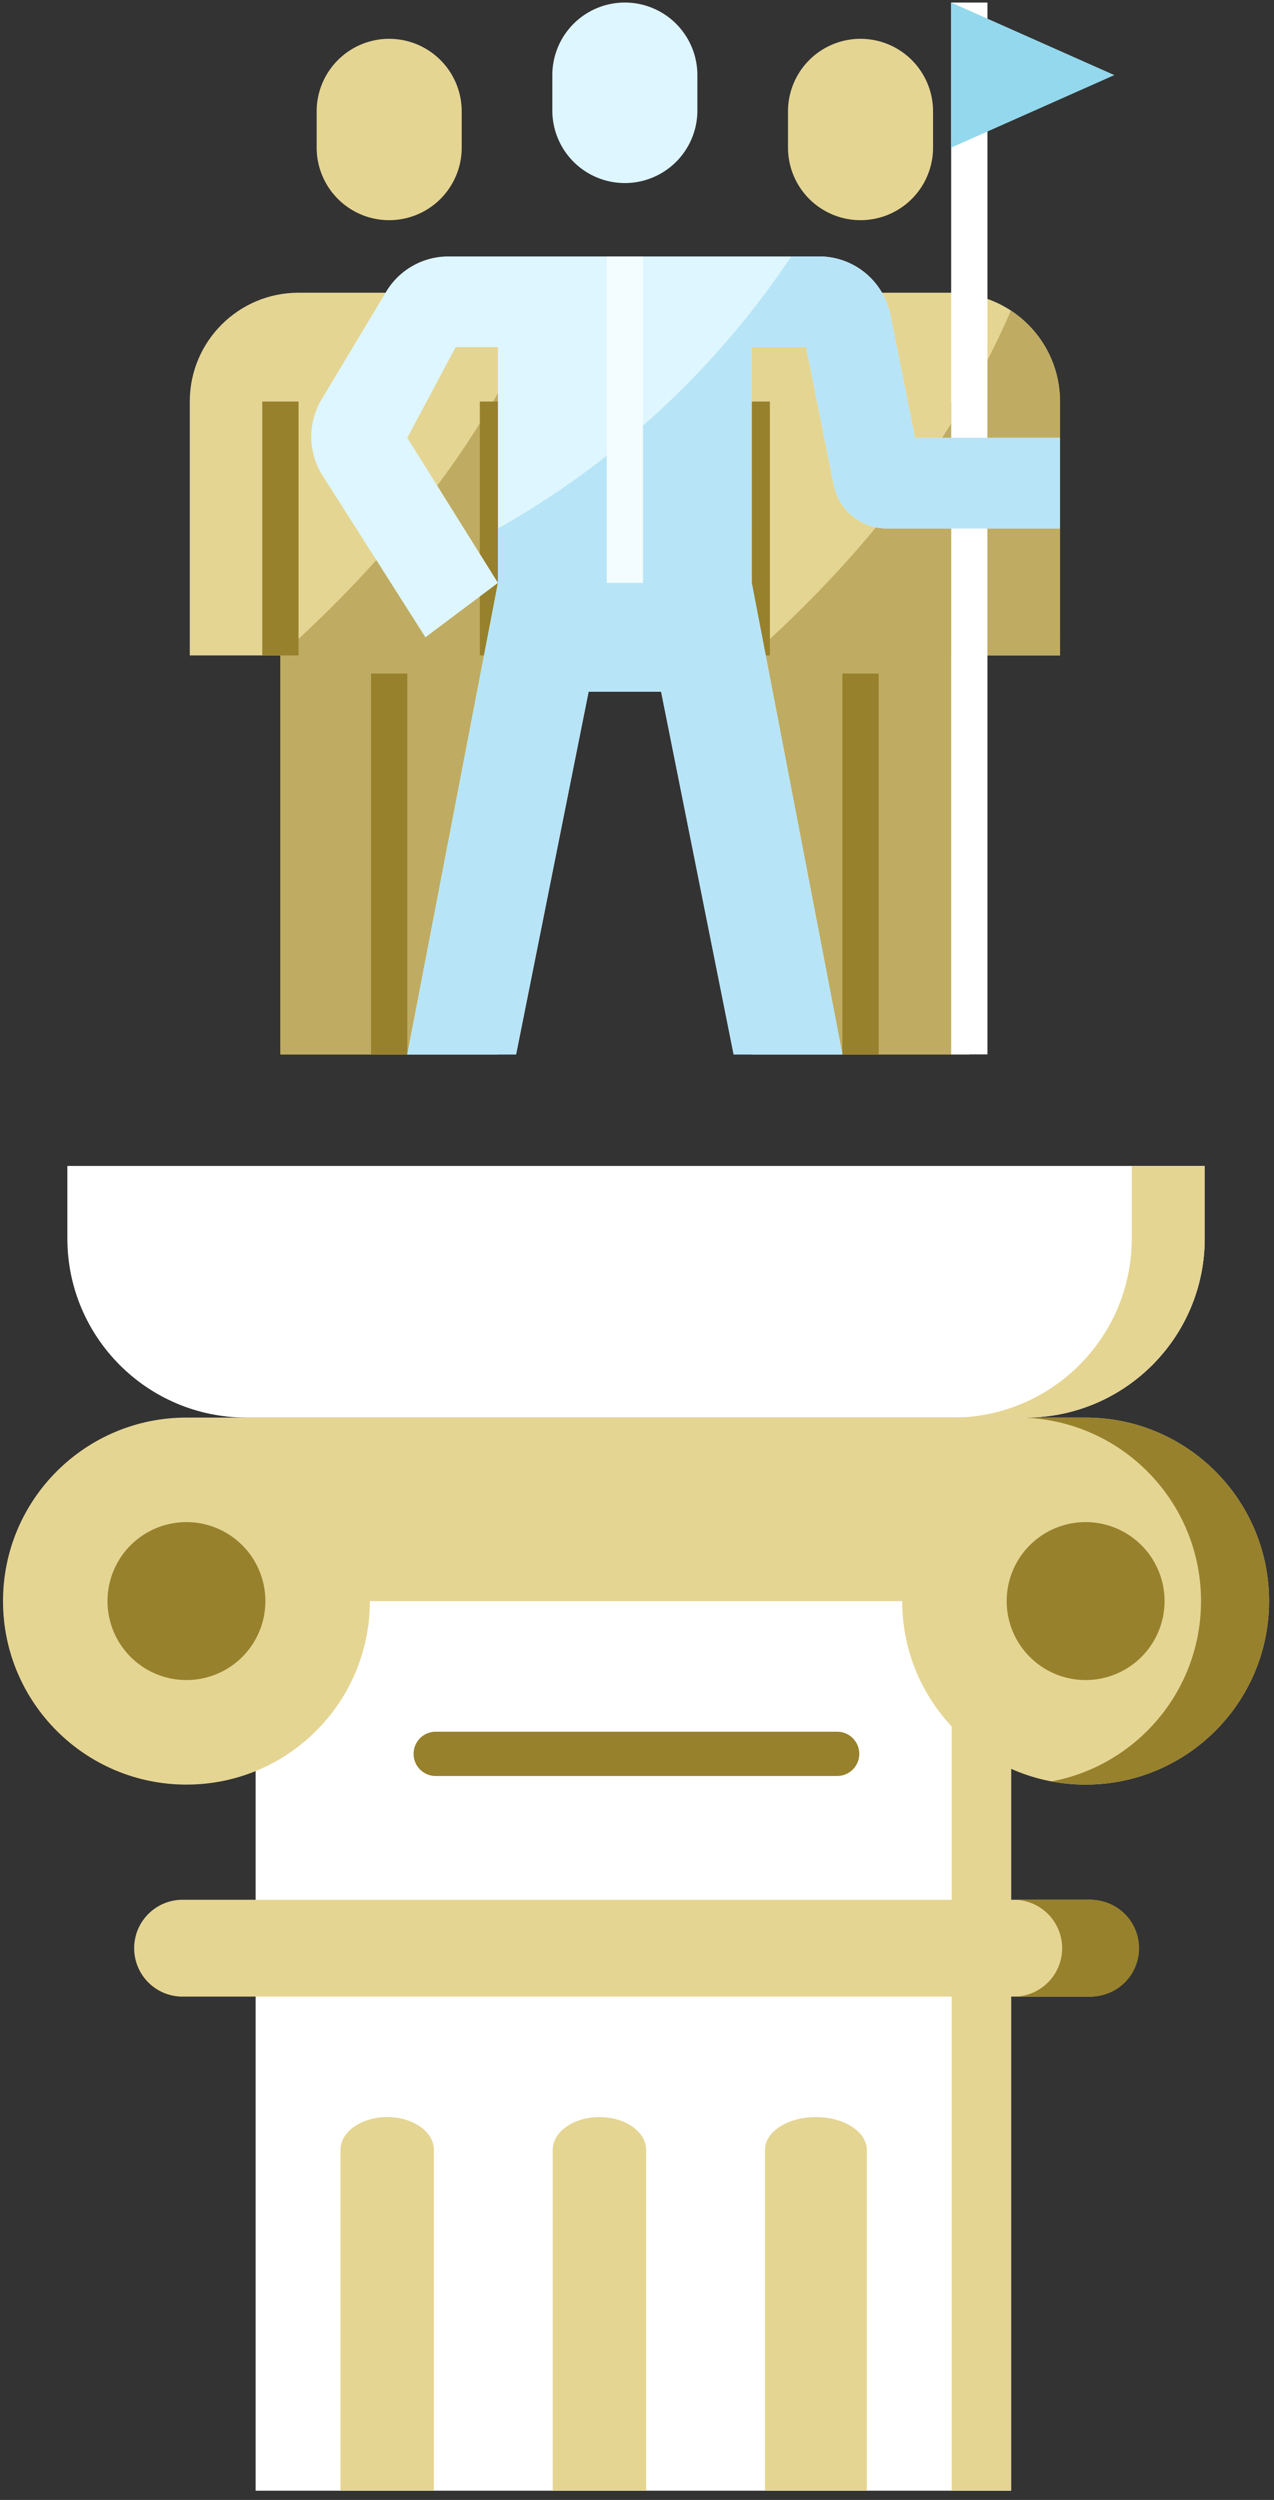
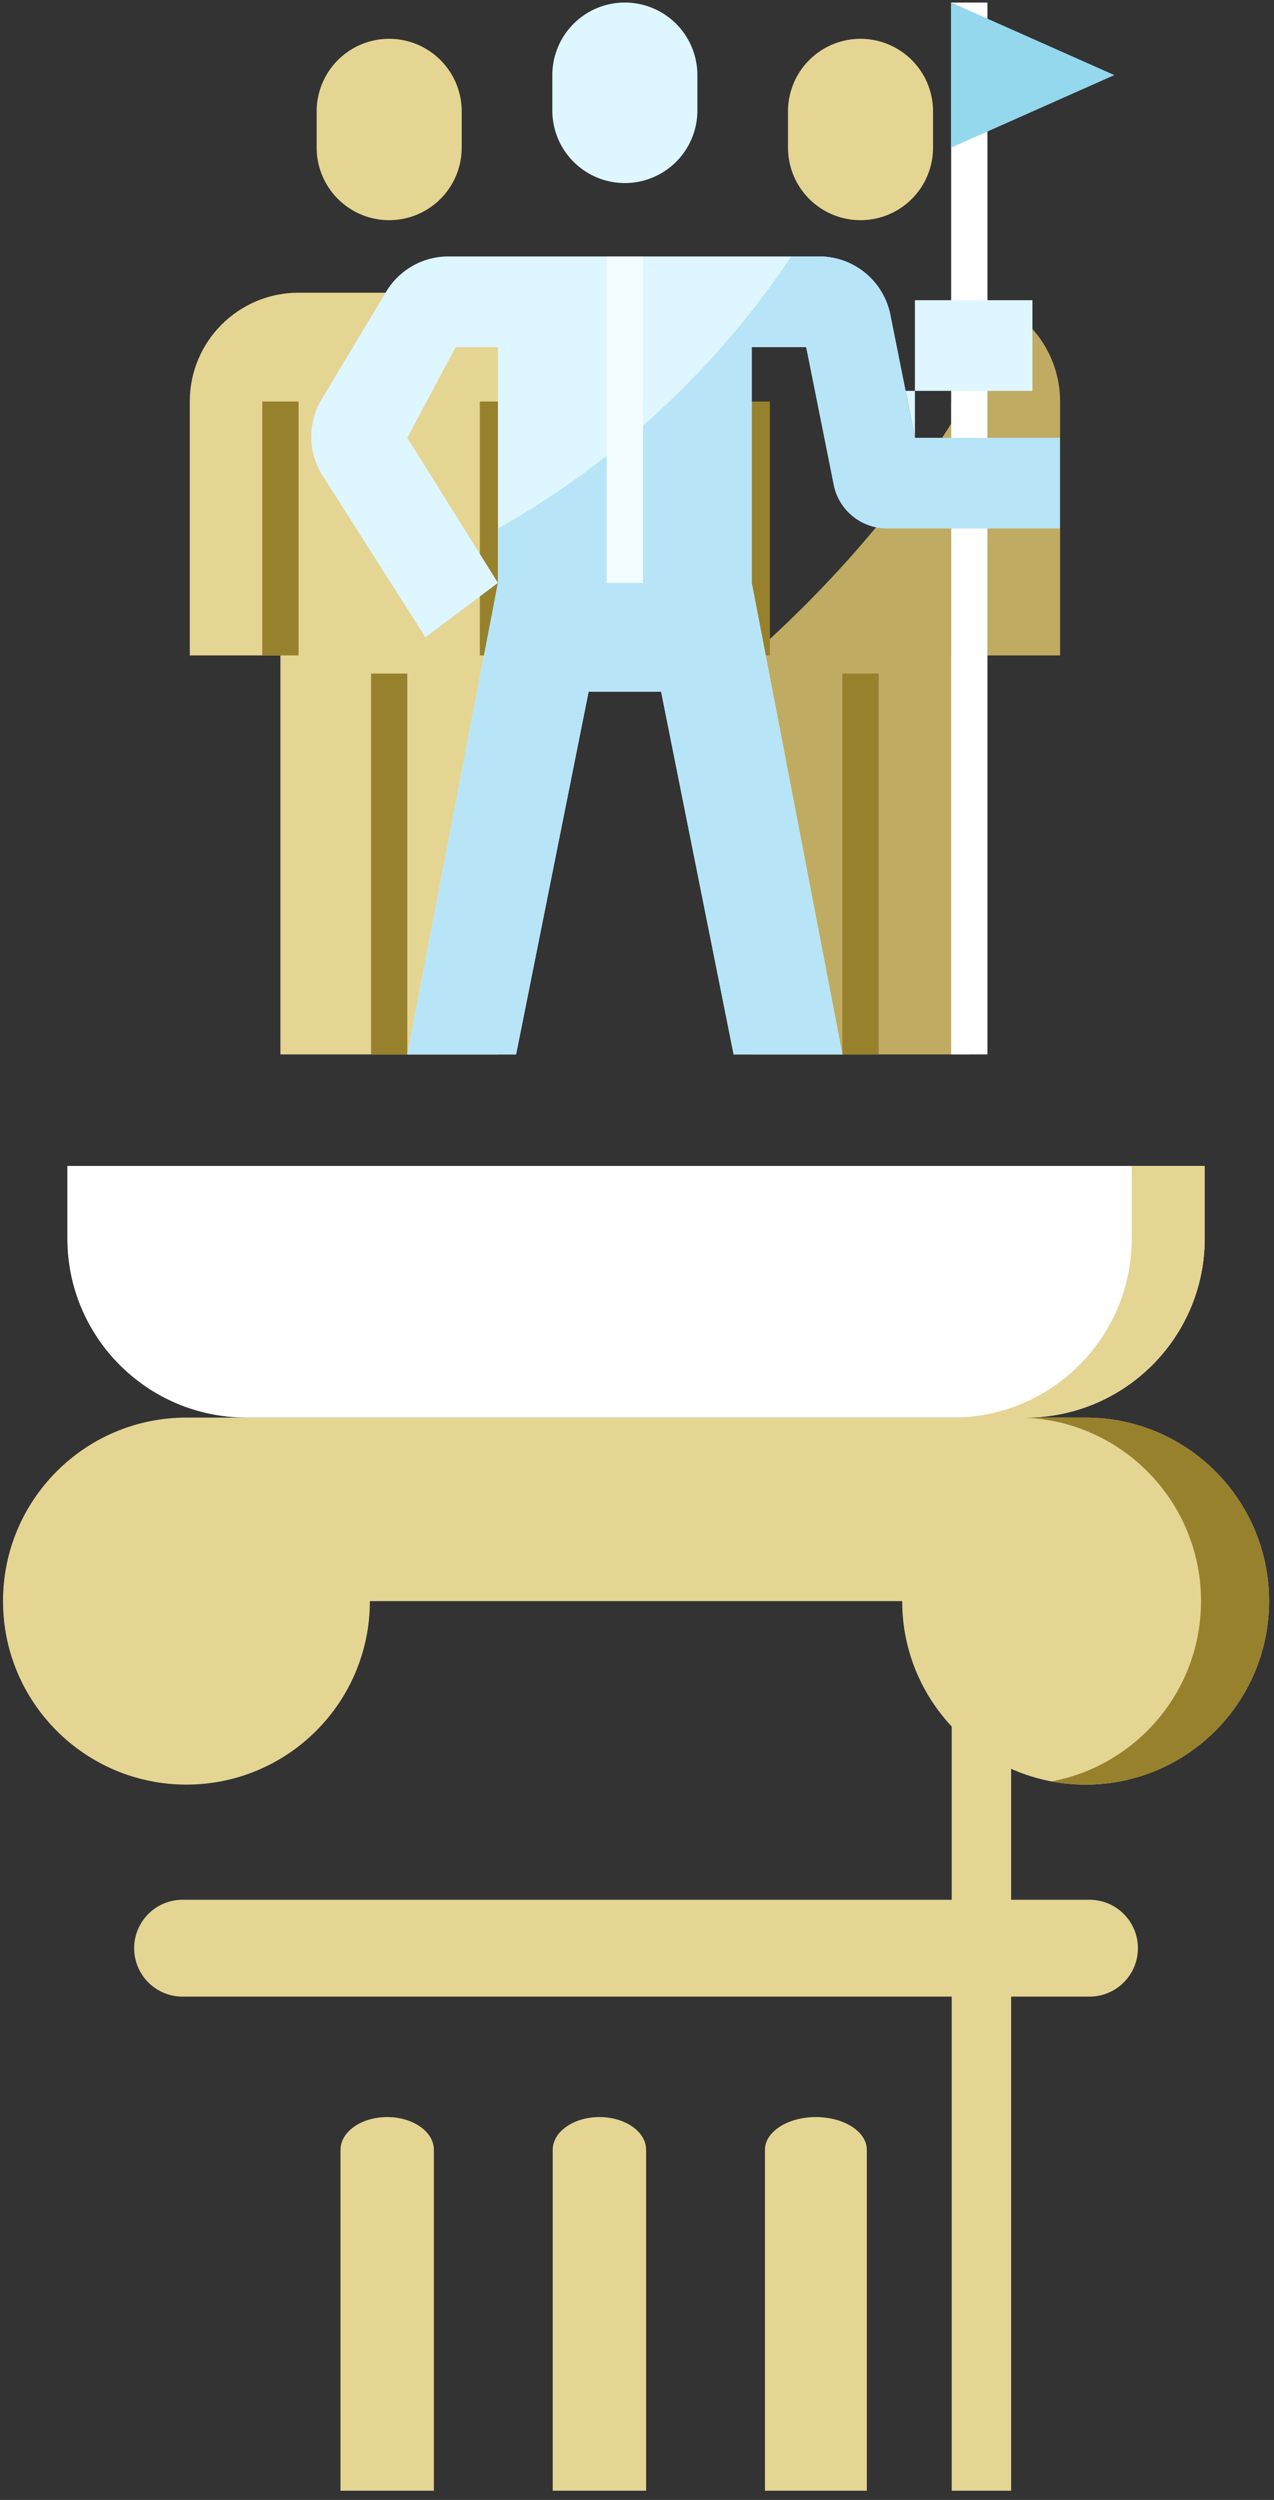
<svg xmlns="http://www.w3.org/2000/svg" width="130" height="255" fill="none">
  <rect width="100%" height="100%" fill="#333333" stroke="none" />
-   <path d="M26.084 163.107h77.093v90.953H26.084v-90.953Z" fill="#fff" />
  <path d="M97.114 163.107h6.063v90.953h-6.063v-90.953ZM39.51 215.947c2.63 0 4.764 1.496 4.764 3.342v34.771h-9.528v-34.771c0-1.846 2.134-3.342 4.764-3.342ZM61.166 215.947c2.631 0 4.764 1.496 4.764 3.342v34.771H56.4v-34.771c0-1.846 2.133-3.342 4.765-3.342ZM83.254 215.947c2.87 0 5.197 1.496 5.197 3.342v34.771H78.057v-34.771c-.001-1.846 2.326-3.342 5.197-3.342Z" fill="#E5D593" />
  <path d="M110.778 144.598H19.025c-10.337 0-18.718 8.381-18.718 18.719 0 10.338 8.38 18.718 18.718 18.718s18.718-8.38 18.718-18.718H92.06c0 10.338 8.381 18.718 18.718 18.718 10.338 0 18.718-8.38 18.718-18.718 0-10.339-8.38-18.719-18.718-18.719Z" fill="#E5D593" />
  <path d="M110.778 144.598h-6.944c10.338 0 18.718 8.381 18.718 18.719 0 9.149-6.568 16.763-15.246 18.391a18.74 18.74 0 0 0 3.472.327c10.338 0 18.718-8.38 18.718-18.718 0-10.339-8.38-18.719-18.718-18.719Z" fill="#97812C" />
-   <path d="M118.833 163.315a8.055 8.055 0 1 1-16.11.001 8.055 8.055 0 0 1 16.11-.001ZM27.08 163.315a8.055 8.055 0 1 1-16.11.002 8.055 8.055 0 0 1 16.11-.002Z" fill="#97812C" />
  <path d="M6.874 118.931v7.391c0 10.093 8.183 18.276 18.276 18.276h79.504c10.093 0 18.276-8.183 18.276-18.276v-7.391H6.874Z" fill="#fff" />
  <path d="M115.485 118.931v7.391c0 10.093-8.183 18.276-18.277 18.276h7.446c10.093 0 18.276-8.183 18.276-18.276v-7.391h-7.445ZM18.508 193.784h92.788a4.94 4.94 0 0 1 0 9.877H18.508a4.94 4.94 0 0 1 0-9.877Z" fill="#E5D593" />
-   <path d="M111.296 193.784h-7.732a4.94 4.94 0 0 1 0 9.877h7.732a4.938 4.938 0 0 0 0-9.877ZM85.423 181.157H44.38a2.26 2.26 0 0 1 0-4.517h41.042a2.258 2.258 0 0 1 .001 4.517Z" fill="#97812C" />
  <path d="M60.061 66.855V40.957c0-6.13-4.97-11.1-11.1-11.1H30.464c-6.13 0-11.099 4.97-11.099 11.1v25.898h9.25v40.697h22.198V66.855h9.25Z" fill="#E5D593" />
-   <path d="M55.04 31.676C48.593 46.606 38.06 58.453 28.6 66.855h.014v40.697h22.199V66.855h9.25V40.957a11.08 11.08 0 0 0-5.021-9.281Z" fill="#BFAC62" />
  <path d="M39.713 3.96a7.4 7.4 0 0 1 7.4 7.4v3.699a7.4 7.4 0 0 1-14.8 0v-3.7a7.4 7.4 0 0 1 7.4-7.4Z" fill="#E5D593" />
  <path d="M37.863 68.705h3.7v38.847h-3.7V68.705ZM26.764 40.957h3.7v25.898h-3.7V40.957ZM48.962 40.957h3.7v25.898h-3.7V40.957Z" fill="#97812C" />
-   <path d="M108.157 66.855V40.957c0-6.13-4.969-11.1-11.099-11.1H78.56c-6.13 0-11.1 4.97-11.1 11.1v25.898h9.25v40.697h22.198V66.855h9.249Z" fill="#E5D593" />
  <path d="M103.152 31.676C96.709 46.606 86.17 58.453 76.71 66.855h.014v40.697h22.199V66.855h9.249V40.957a11.081 11.081 0 0 0-5.02-9.281Z" fill="#BFAC62" />
  <path d="M87.809 3.96a7.4 7.4 0 0 1 7.4 7.4v3.699a7.4 7.4 0 0 1-14.8 0v-3.7a7.4 7.4 0 0 1 7.4-7.4Z" fill="#E5D593" />
  <path d="M85.96 68.704h3.699v38.847h-3.7V68.704ZM74.86 40.957h3.7v25.898h-3.7V40.957ZM97.058 40.957h3.7v25.898h-3.7V40.957Z" fill="#97812C" />
  <path d="M63.76.26a7.4 7.4 0 0 1 7.4 7.4v3.699a7.4 7.4 0 0 1-14.799 0v-3.7a7.4 7.4 0 0 1 7.4-7.4Z" fill="#DEF6FF" />
  <path d="M97.058.26h3.7v107.292h-3.7V.26Z" fill="#fff" />
  <path d="m97.058.26 16.649 7.4-16.649 7.399V.259Z" fill="#94D8ED" />
-   <path d="m93.359 44.657-2.51-12.55a7.4 7.4 0 0 0-7.255-5.949H45.753a7.4 7.4 0 0 0-6.346 3.593l-6.59 10.984a7.4 7.4 0 0 0 .101 7.78l10.494 16.49 7.4-5.55-9.25-14.798 4.934-9.25h4.316v24.049l-9.25 48.096h11.1l7.4-36.997h7.398l7.4 36.997h11.1l-9.25-48.096V35.408h5.55l2.808 14.036a5.55 5.55 0 0 0 5.44 4.462h17.649v-9.25H93.359Z" fill="#DEF6FF" />
+   <path d="m93.359 44.657-2.51-12.55a7.4 7.4 0 0 0-7.255-5.949H45.753a7.4 7.4 0 0 0-6.346 3.593l-6.59 10.984a7.4 7.4 0 0 0 .101 7.78l10.494 16.49 7.4-5.55-9.25-14.798 4.934-9.25h4.316v24.049l-9.25 48.096h11.1l7.4-36.997h7.398l7.4 36.997h11.1l-9.25-48.096V35.408h5.55a5.55 5.55 0 0 0 5.44 4.462h17.649v-9.25H93.359Z" fill="#DEF6FF" />
  <path d="m93.359 44.657-2.51-12.55a7.4 7.4 0 0 0-7.256-5.949h-2.858a87.759 87.759 0 0 1-29.923 27.748v5.55l-9.25 48.096h11.1l7.399-36.997h7.4l7.399 36.997h11.099l-9.25-48.096V35.408h5.55l2.808 14.036a5.55 5.55 0 0 0 5.44 4.462h17.65v-9.25H93.359Z" fill="#B7E5F7" />
  <path d="M61.91 26.158h3.7v33.298h-3.7V26.158Z" fill="#F3FCFF" />
</svg>